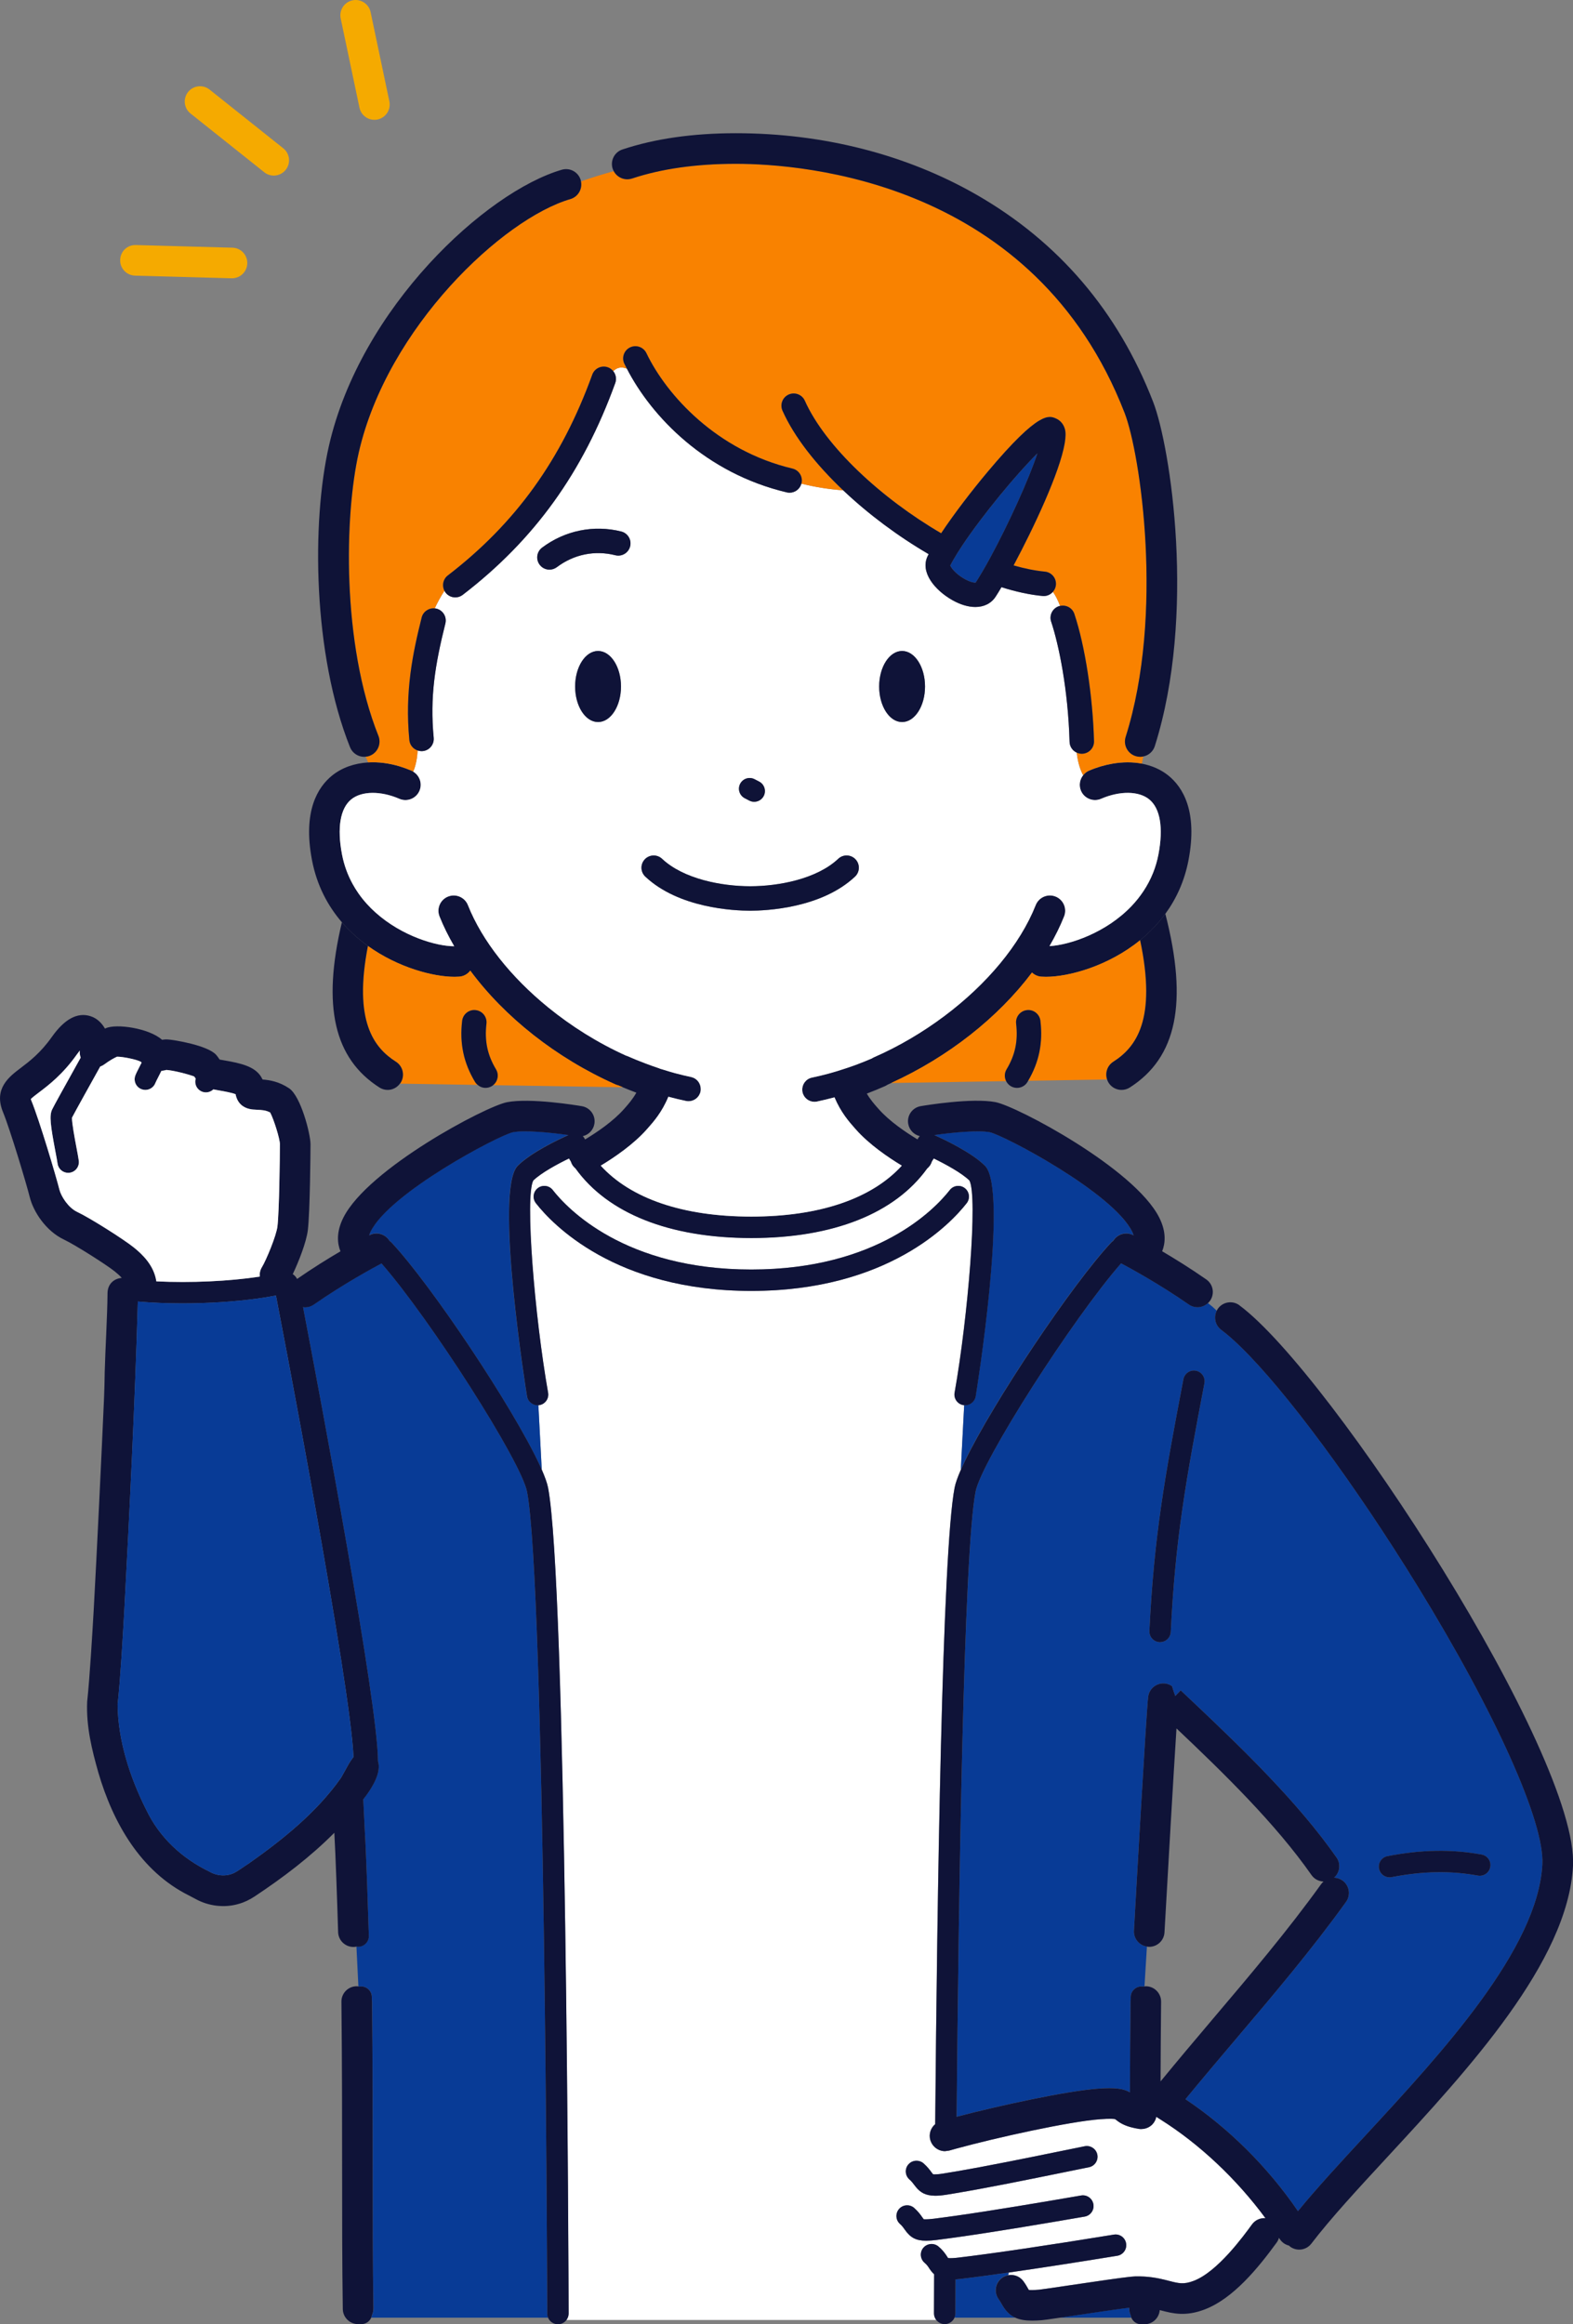
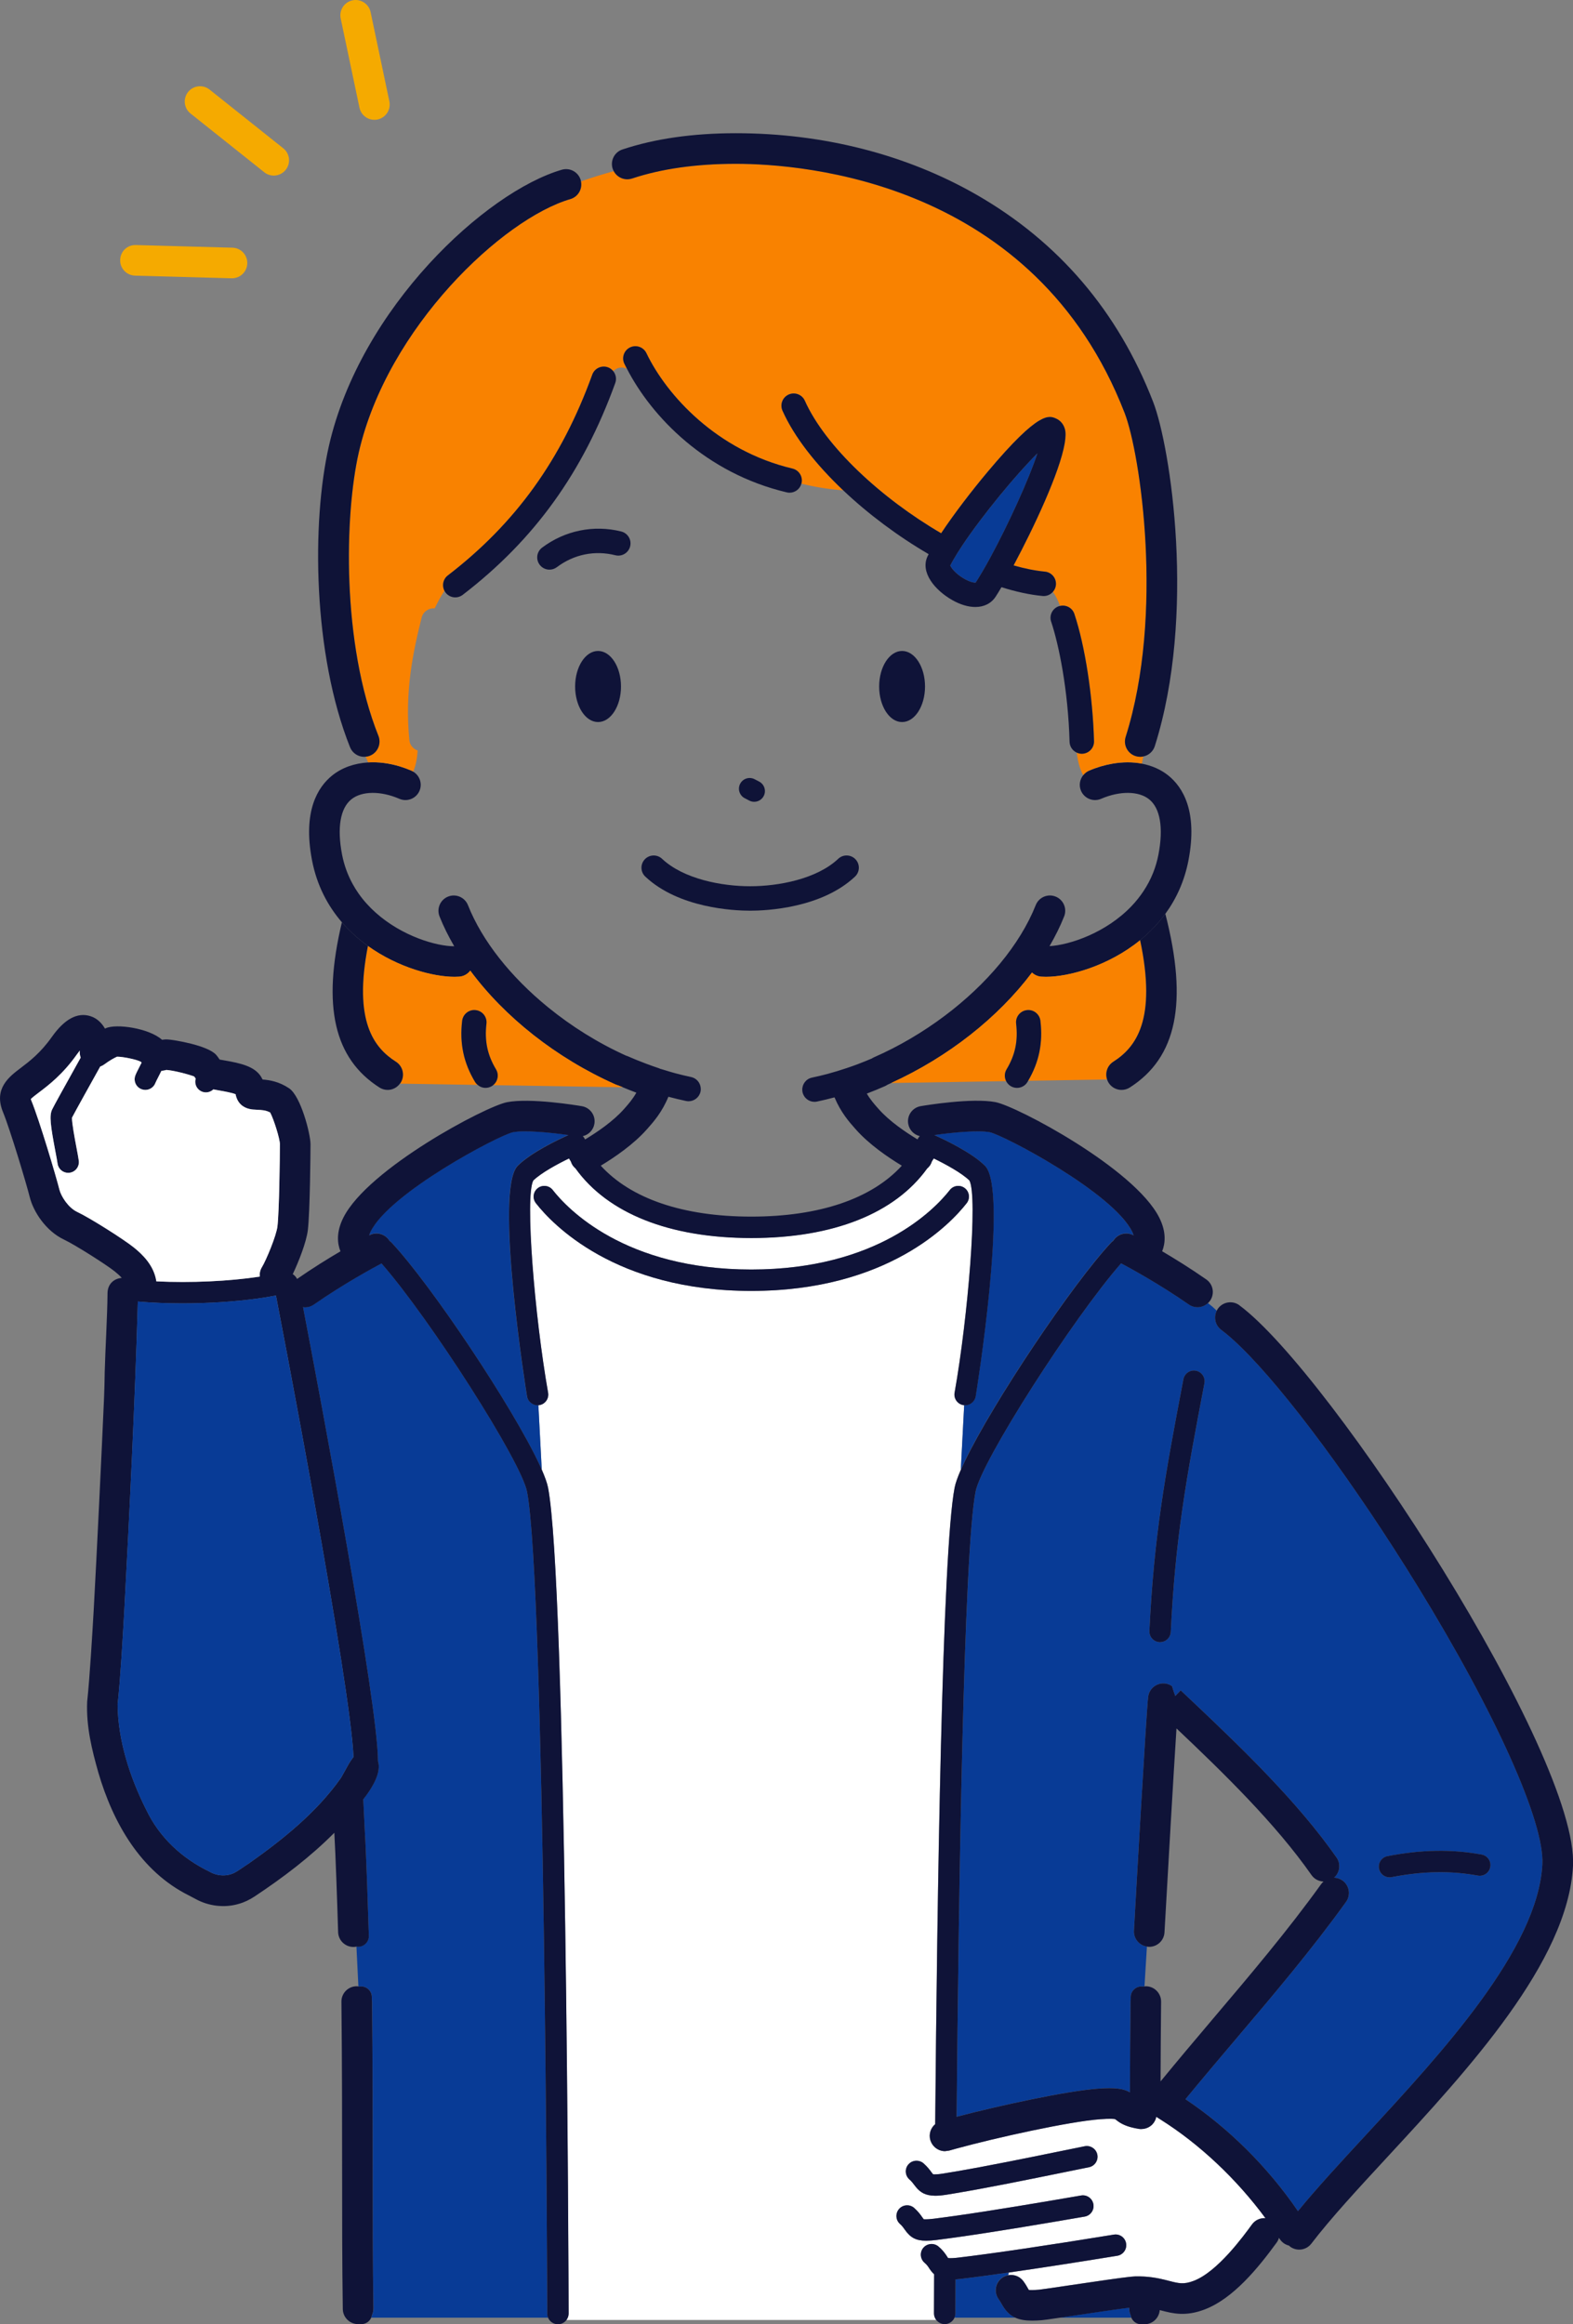
<svg xmlns="http://www.w3.org/2000/svg" id="_レイヤー_2" data-name="レイヤー 2" viewBox="0 0 1028.82 1519.47">
  <rect x="0" y="0" width="1028.82" height="1519.47" fill="#808080" stroke="none" />
  <defs>
    <style>
      .cls-1 {
        fill: #0f1338;
      }

      .cls-2 {
        fill: #f5aa00;
      }

      .cls-3 {
        fill: #f98200;
      }

      .cls-4 {
        fill: #083b96;
      }

      .cls-5 {
        fill: #fff;
      }

      .cls-6 {
        fill: #0f1337;
      }
    </style>
  </defs>
  <g id="_イラスト" data-name="イラスト">
    <g>
      <g>
        <path class="cls-5" d="M610.97,1486.85c-1.13-1.03-2.17-2.29-3.19-3.85-.82-1.26-1.52-2.35-3.02-3.61-2.96-2.49-3.33-6.91-.84-9.86,1.11-1.32,2.61-2.09,4.19-2.36.98-.17,1.98-.13,2.95.12.97.26,1.91.7,2.72,1.4,2.43,2.05,3.92,3.99,4.97,5.53.03.05.06.09.09.13.25.37.49.73.69,1.04.2.3.36.6.55.86.55.09,1.92.19,4.94-.09.55-.05,1.15-.11,1.82-.19,23.15-2.77,57.36-7.82,101.66-15.03,3.86-.64,7.41,1.97,8.04,5.79.62,3.82-1.97,7.41-5.79,8.04-27.61,4.49-51.33,8.15-70.93,10.95-.18.55-.32,1.13-.43,1.71,3.65-.67,7.54.68,9.88,3.87,1.47,2,2.47,3.78,3.2,5.08.13.23.25.45.36.66.98.09,2.97.17,6.73-.14,1.48-.13,11.24-1.58,19.85-2.86,18.32-2.72,32.5-4.79,39.34-5.54.18-.02.34-.03.51-.05,1.32-.14,2.37-.23,3.04-.25,2.18-.06,4.2,0,6.11.11,1.72.1,3.34.26,4.86.47,1.97.26,3.79.59,5.48.95,2.07.44,3.97.92,5.71,1.37,6.47,1.68,9.71,2.52,16.33-.02,15.55-5.97,32.49-29.23,38.05-36.88,2.1-2.89,5.46-4.29,8.78-4.07-18.84-25.57-43.13-48.47-68.62-64.49-.75-.47-1.49-.96-2.24-1.42-.19-.12-.34-.27-.52-.39-.39,1.95-1.31,3.67-2.61,5.01-1.5,1.54-3.48,2.55-5.64,2.89-1.01.16-2.04.21-3.1.04-2.02-.32-3.75-.7-5.28-1.12-.21-.06-.42-.12-.63-.17-4.64-1.36-7.17-3.1-9.33-4.82-.12-.09-.23-.19-.35-.28-.68-.15-2.99-.44-9.71.05-20.08,1.48-67.72,11.98-94.09,19.19-1.65.45-3.24.89-4.71,1.32-.31.09-.63.07-.94.13-.37.07-.74.13-1.1.16-.24.02-.48.1-.72.1-2.44,0-4.75-.92-6.54-2.49-1.31-1.14-2.34-2.62-2.92-4.38-.04-.13-.11-.25-.14-.38-1.12-3.91.26-7.94,3.19-10.4,1.26-146.08,4.51-373.92,12.71-416.16.57-2.91,2-6.91,4.08-11.68l2.21-42.22c-.21-.02-.43-.02-.64-.06-3.81-.68-6.34-4.31-5.67-8.11,8.8-49.58,15.27-128.28,9.7-138.73-5.15-5-15.68-10.71-23.35-14.43-.39.68-.82,1.33-1.24,1.99-.21.67-.48,1.33-.84,1.97-.58,1.03-1.35,1.86-2.2,2.59-21.12,29.4-61.47,45.5-115,45.5s-93.88-16.1-115.01-45.51c-.84-.73-1.61-1.56-2.19-2.58-.36-.64-.63-1.29-.84-1.96-.42-.67-.85-1.32-1.24-2-7.67,3.73-18.22,9.45-23.36,14.43-5.56,10.46.91,89.15,9.7,138.73.68,3.81-1.86,7.44-5.67,8.11-.21.04-.43.04-.64.06l2.21,42.22c2.08,4.77,3.52,8.76,4.08,11.67,11.99,61.77,13.41,520.44,13.46,539.94,0,1.61-.56,3.08-1.47,4.27h241.91c-.91-1.19-1.47-2.65-1.47-4.27,0-2.4.03-11.47.1-25.6ZM609.17,1420.05c.4.53.94,1.27,1.16,1.45-.06-.03.27.03,1.03.04.02,0,.03,0,.05,0,.95,0,2.63-.09,5.43-.53.62-.1,1.29-.22,1.92-.32.29-.05.59-.1.89-.15,1.9-.31,3.77-.61,5.76-.95,20.57-3.52,45.37-8.58,67.58-13.1l16.48-3.35c3.75-.76,7.48,1.69,8.25,5.48.76,3.79-1.69,7.48-5.48,8.25l-16.45,3.34c-23.22,4.73-49.2,10.02-70.48,13.59-1.98.33-3.97.67-5.86.97-.13.02-.28.05-.41.07-.09.01-.17.02-.26.03-2.69.42-5.01.63-7.02.63-.17,0-.31-.02-.48-.02-5.89-.1-9.14-2.03-12.09-5.51-.41-.49-.82-1.01-1.23-1.56-.89-1.2-1.73-2.32-3.12-3.54-2.91-2.54-3.21-6.96-.67-9.88,1.68-1.93,4.2-2.69,6.55-2.26,1.19.22,2.35.73,3.33,1.58,2.52,2.2,4.04,4.24,5.15,5.73ZM350.5,786.61c-2.38-3.05-1.84-7.45,1.21-9.82s7.45-1.84,9.82,1.21c9.53,12.19,47.04,51.98,129.85,51.98s120.32-39.79,129.85-51.98c2.38-3.05,6.79-3.59,9.82-1.21,3.05,2.38,3.59,6.78,1.21,9.82-10.51,13.46-51.75,57.36-140.88,57.36s-130.37-43.9-140.88-57.36ZM591.74,1457.62c-.84-1.21-1.64-2.36-3.07-3.62-2.9-2.56-3.17-6.98-.61-9.88,1.29-1.46,3.05-2.25,4.85-2.35,1.78-.1,3.59.46,5.03,1.74,2.7,2.38,4.2,4.54,5.3,6.12.33.47.78,1.12.96,1.3-.05-.07.27,0,1.25,0s2.68-.07,5.34-.4c.12-.01.25-.03.37-.05,2.44-.31,5.01-.65,7.59-1,.15-.02.3-.04.46-.06,1.96-.27,3.96-.55,5.98-.83,24.96-3.54,54.91-8.61,81.86-13.24,3.82-.68,7.43,1.9,8.09,5.71.66,3.81-1.9,7.43-5.71,8.09-27.77,4.78-58.77,10.02-84.32,13.6-2.09.29-4.09.56-6.1.83-.08.01-.16.02-.25.03-2.09.28-4.23.57-6.22.82-.52.06-.96.1-1.46.15-.82.09-1.64.18-2.39.23-1.02.07-2,.12-2.9.12-6.8,0-10.42-2.09-14.05-7.3Z" />
        <path class="cls-4" d="M344.69,975.18c-3.88-20.01-63.75-113.4-95.19-149.26-5.12,2.71-24.79,13.35-44.27,26.92-1.74,1.21-3.73,1.8-5.71,1.8-.45,0-.89-.1-1.33-.16,11.34,59.32,48.96,258.88,49.01,296.82,2.41,7.49-3.97,17.31-7.51,22.2-.68.95-1.43,1.83-2.12,2.77.33,6.37.65,12.85.95,19.43,1.04,17.22,2.21,54.45,2.53,64.71.06,1.69.12,3.32.18,5.03.13,3.86-2.89,7.1-6.76,7.23-.08,0-.16,0-.24,0-.38,0-.74-.05-1.11-.11l1.28,26.08c.33.03.66.04.99.11.28-.03.56-.08.85-.08h.07c3.86.04,6.97,3.2,6.93,7.07,0,.56,0,1.11,0,1.67.04.35.12.69.12,1.05.45,43.16.45,78.34.45,109.38s0,60.21.45,91.47c.02,1.57-.35,3.04-.98,4.37-.09.54-.23,1.06-.44,1.55h115.65c-.36-.84-.56-1.77-.57-2.74-.01-4.76-1.47-476.84-13.21-537.31Z" />
        <path class="cls-4" d="M351.55,918.67c-1.53,0-2.94-.55-4.12-1.41-1.39-1.03-2.44-2.52-2.77-4.36-.24-1.33-21.77-135.12-6.06-150.84,8.78-8.78,27.07-17.36,33.11-20.05-11.86-1.71-28.68-3.3-36.29-1.85-9.41,2.04-80.59,39.54-93.09,65-.31.64-.69,1.52-.96,2.42.1-.05.24-.12.27-.14,4.71-2.41,10.38-.72,13.08,3.73.45.3.88.63,1.27,1.05,25.95,27.71,79.27,107.5,96.89,145.4.51,1.11,1,2.18,1.45,3.22l-2.21-42.22c-.2.02-.4.05-.59.05Z" />
        <path class="cls-4" d="M655.05,1506.17c-.59-1.04-1.14-2.02-1.89-3.04-3.27-4.45-2.32-10.71,2.14-13.98,1.26-.92,2.66-1.47,4.1-1.74.11-.58.25-1.15.43-1.71-11.99,1.71-22.45,3.1-31.31,4.16-1.27.15-2.44.27-3.55.35-.06,13.66-.09,21.68-.09,22.28,0,.97-.21,1.9-.57,2.74h39.87c-3.81-1.67-6.58-4.54-9.12-9.05Z" />
        <path class="cls-4" d="M738.53,1509.31c0-.23,0-.45,0-.67-8.19,1.02-25.13,3.54-36.18,5.17-3.82.57-6.96,1.03-9.6,1.42h47.19c-.21-.49-.35-1.02-.44-1.56-.62-1.33-.99-2.8-.97-4.36Z" />
        <path class="cls-4" d="M777.52,852.83c-19.47-13.57-39.14-24.21-44.26-26.92-31.44,35.86-91.31,129.26-95.19,149.26-7.81,40.26-11.07,262.91-12.38,408.68,27.7-7.27,71.91-16.88,92.44-18.38,11.44-.83,16.7.01,20.9,2.41.06-18.12.17-37.77.39-59.43,0-.37.08-.72.12-1.09,0-.55,0-1.09,0-1.63-.04-3.87,3.07-7.03,6.93-7.07h.07c.28,0,.54.05.8.08.39-.08.8-.1,1.21-.13l1.59-26.01c-5.03-.77-8.77-5.21-8.48-10.4.82-14.66,8.09-143.53,9.3-152.94.7-5.48,5.73-9.33,11.2-8.64,1.66.21,3.14.86,4.42,1.75.74,2.55,1.44,4.67,2.11,6.38l1.54-1.64,1.95-2.08-1.95,2.09-1.54,1.65s0,.01,0,.02l1.55-1.62,1.99-2.08c2.84,2.68,5.73,5.4,8.62,8.13,32.77,30.94,68.3,65.4,93.32,101.17,2.94,4.2,2.16,9.84-1.58,13.17,1.91.06,3.83.67,5.5,1.87,4.48,3.23,5.51,9.48,2.29,13.96-22.33,31.05-47.65,60.91-72.14,89.78-10.88,12.83-22.06,26.03-32.89,39.22,28.15,18.79,53.82,44.3,73.58,73.16,12.28-15,27.71-31.71,43.94-49.26,50.32-54.41,112.94-122.12,115.91-177.44,1.47-27.46-30.5-98.76-81.47-181.63-41.5-67.49-86.47-128.02-115.73-156.58-4.65-4.54-8.91-8.29-12.69-11.11-.05-.04-.1-.08-.15-.12-3.97-2.95-5.1-8.26-2.94-12.53-1.8-1.76-3.72-3.43-5.76-4.99-1.88,1.76-4.32,2.72-6.81,2.72-1.98,0-3.97-.58-5.71-1.8ZM907.48,1213.5c22.26-4.31,41.83-4.64,61.6-1.05,3.8.69,6.33,4.33,5.64,8.14s-4.33,6.34-8.14,5.64c-18-3.27-35.93-2.94-56.44,1.02-.45.09-.89.13-1.34.13-3.29,0-6.22-2.32-6.86-5.67-.73-3.8,1.75-7.47,5.54-8.2ZM787.76,904.32c-12.07,63.05-19.05,101.69-22.02,162.61-.16,3.31-2.6,5.96-5.73,6.54-.41.07-.83.12-1.26.12-.11,0-.23,0-.34,0-3.86-.19-6.84-3.47-6.65-7.33,3.01-61.86,10.06-100.89,22.25-164.57.73-3.8,4.38-6.3,8.19-5.56,1.39.27,2.59.93,3.54,1.84,1.64,1.59,2.48,3.94,2.02,6.35Z" />
        <path class="cls-4" d="M630.95,955.31c18.65-38.76,70.39-115.93,95.81-143.09.39-.41.82-.75,1.27-1.04,2.7-4.45,8.38-6.14,13.08-3.73.04.02.17.09.27.14-.27-.9-.64-1.78-.96-2.42-12.51-25.46-83.69-62.97-93.12-65.01-7.58-1.44-24.39.15-36.25,1.86,6.03,2.69,24.32,11.27,33.1,20.05,15.73,15.72-5.82,149.51-6.06,150.84-.17.96-.57,1.81-1.07,2.58-1.27,1.94-3.42,3.19-5.81,3.19-.19,0-.39-.04-.59-.05l-2.21,42.22c.76-1.75,1.6-3.57,2.54-5.53Z" />
        <path class="cls-1" d="M624.96,1490.21c1.11-.08,2.29-.2,3.55-.35,8.86-1.06,19.32-2.45,31.31-4.16,19.61-2.8,43.32-6.46,70.93-10.95,3.81-.62,6.41-4.22,5.79-8.04-.62-3.81-4.18-6.43-8.04-5.79-44.3,7.2-78.51,12.26-101.66,15.03-.67.08-1.26.14-1.82.19-3.02.28-4.39.18-4.94.09-.19-.26-.36-.55-.55-.86-.2-.31-.45-.68-.69-1.04-.03-.05-.06-.08-.09-.13-1.05-1.54-2.54-3.49-4.97-5.53-.82-.69-1.75-1.14-2.72-1.4-.97-.25-1.97-.29-2.95-.12-1.58.27-3.08,1.04-4.19,2.36-2.49,2.96-2.12,7.37.84,9.86,1.5,1.26,2.2,2.35,3.02,3.61,1.01,1.57,2.05,2.82,3.19,3.85-.07,14.13-.09,23.2-.1,25.6,0,1.61.56,3.08,1.47,4.27,1.28,1.66,3.26,2.75,5.51,2.75h.02c2.88,0,5.36-1.75,6.43-4.24.36-.84.56-1.77.57-2.74,0-.6.03-8.62.09-22.28Z" />
        <path class="cls-1" d="M244.23,1509.31c-.45-31.27-.45-60.51-.45-91.47s0-66.22-.45-109.38c0-.36-.08-.7-.12-1.05,0-.56,0-1.11,0-1.67.04-3.87-3.07-7.03-6.93-7.07h-.07c-.29,0-.57.05-.85.08-.32-.07-.66-.08-.99-.11-.38-.04-.76-.1-1.16-.09-5.52.06-9.95,4.58-9.9,10.1.45,43.06.45,78.19.45,109.18s0,60.35.45,91.75c.08,5.48,4.54,9.86,10,9.86h.14c.3,0,.57-.07.86-.1.36.06.72.12,1.09.12h.05c2.88,0,5.36-1.75,6.44-4.24.21-.49.34-1.01.44-1.55.63-1.33,1-2.8.98-4.37Z" />
        <path class="cls-1" d="M632.26,786.61c2.38-3.05,1.84-7.45-1.21-9.82-3.04-2.38-7.45-1.85-9.82,1.21-9.53,12.19-47.05,51.98-129.85,51.98s-120.32-39.79-129.85-51.98c-2.38-3.05-6.78-3.59-9.82-1.21s-3.59,6.78-1.21,9.82c10.51,13.46,51.73,57.36,140.88,57.36s130.37-43.9,140.88-57.36Z" />
        <path class="cls-1" d="M604.03,1414.32c-.98-.86-2.13-1.36-3.33-1.58-2.35-.43-4.86.32-6.55,2.26-2.54,2.91-2.24,7.33.67,9.88,1.39,1.21,2.23,2.34,3.12,3.54.41.55.82,1.07,1.23,1.56,2.94,3.49,6.19,5.41,12.09,5.51.17,0,.31.02.48.02,2,0,4.33-.21,7.02-.63.09-.01.17-.02.26-.03.13-.02.28-.05.41-.07,1.9-.3,3.88-.63,5.86-.97,21.28-3.57,47.26-8.86,70.48-13.59l16.45-3.34c3.79-.77,6.24-4.46,5.48-8.25-.77-3.79-4.5-6.24-8.25-5.48l-16.48,3.35c-22.21,4.53-47.01,9.58-67.58,13.1-1.98.34-3.86.64-5.76.95-.29.05-.6.1-.89.15-.63.1-1.3.22-1.92.32-2.79.44-4.47.53-5.43.53-.02,0-.03,0-.05,0-.75,0-1.08-.06-1.03-.04-.21-.18-.76-.91-1.16-1.45-1.11-1.49-2.62-3.53-5.15-5.73Z" />
        <path class="cls-1" d="M608.69,1464.81c.75-.05,1.57-.14,2.39-.23.49-.05.94-.08,1.46-.15,1.99-.25,4.13-.54,6.22-.82.08-.01.16-.02.25-.03,2.01-.27,4.01-.54,6.1-.83,25.55-3.58,56.55-8.82,84.32-13.6,3.81-.66,6.37-4.27,5.71-8.09-.66-3.81-4.27-6.39-8.09-5.71-26.95,4.63-56.9,9.7-81.86,13.24-2.03.29-4.03.57-5.98.83-.16.02-.3.04-.46.06-2.58.35-5.16.7-7.59,1-.12.01-.25.03-.37.05-2.67.34-4.34.4-5.34.4s-1.31-.08-1.25,0c-.19-.19-.64-.83-.96-1.3-1.1-1.58-2.61-3.75-5.3-6.12-1.44-1.27-3.25-1.84-5.03-1.74-1.8.1-3.56.89-4.85,2.35-2.56,2.9-2.29,7.32.61,9.88,1.43,1.27,2.23,2.41,3.07,3.62,3.63,5.22,7.25,7.3,14.05,7.3.9,0,1.88-.05,2.9-.12Z" />
        <path class="cls-1" d="M810.67,853.37c-4.43-3.29-10.7-2.37-13.99,2.06-.35.47-.62.96-.88,1.46-2.16,4.26-1.03,9.58,2.94,12.53.05.04.1.08.15.12,3.78,2.82,8.04,6.57,12.69,11.11,29.26,28.56,74.23,89.09,115.73,156.58,50.96,82.87,82.94,154.17,81.47,181.63-2.97,55.31-65.59,123.03-115.91,177.44-16.23,17.55-31.66,34.26-43.94,49.26-19.76-28.86-45.43-54.37-73.58-73.16,10.83-13.19,22.01-26.39,32.89-39.22,24.49-28.87,49.81-58.73,72.14-89.78,3.22-4.48,2.2-10.73-2.29-13.96-1.67-1.2-3.59-1.81-5.5-1.87,3.74-3.33,4.52-8.97,1.58-13.17-25.02-35.77-60.55-70.22-93.32-101.17-2.9-2.74-5.78-5.45-8.62-8.13l-1.99,2.08-1.55,1.62s0-.01,0-.02l1.54-1.65,1.95-2.09-1.95,2.08-1.54,1.64c-.67-1.71-1.37-3.83-2.11-6.38-1.28-.9-2.76-1.54-4.42-1.75-5.46-.69-10.49,3.16-11.2,8.64-1.21,9.41-8.48,138.27-9.3,152.94-.29,5.19,3.45,9.63,8.48,10.4.31.05.62.13.94.15.19.01.38.02.57.02,5.27,0,9.68-4.12,9.98-9.44,2.42-43.09,5.91-103.32,7.85-133.35,31.4,29.7,65,62.54,88.31,95.87,1.87,2.68,4.82,4.12,7.85,4.23-.54.48-1.05,1.02-1.5,1.64-21.86,30.4-46.91,59.94-71.15,88.51-11.22,13.24-22.73,26.88-33.93,40.54.06-16.1.17-33.31.36-52.12.05-5.52-4.38-10.04-9.9-10.1-.33-.01-.65.05-.97.07-.41.03-.82.05-1.21.13-.27-.03-.53-.08-.8-.08h-.07c-3.86.04-6.97,3.2-6.93,7.07,0,.55,0,1.09,0,1.63-.04.36-.12.71-.12,1.09-.22,21.66-.33,41.3-.39,59.43-4.2-2.4-9.46-3.24-20.9-2.41-20.53,1.51-64.74,11.11-92.44,18.38,1.31-145.78,4.56-368.42,12.38-408.68,3.88-20.01,63.76-113.4,95.19-149.26,5.12,2.71,24.79,13.35,44.26,26.92,1.74,1.21,3.73,1.8,5.71,1.8,2.49,0,4.93-.96,6.81-2.72.51-.47.99-.97,1.41-1.56,3.16-4.53,2.05-10.77-2.48-13.92-10.3-7.18-20.52-13.51-28.86-18.41,1.98-4.92,2.96-12.43-1.96-22.14-16.22-32.01-93.04-72.69-107.07-75.37-15.33-2.91-45.49,2.06-48.88,2.63-5.45.93-9.11,6.09-8.18,11.54.7,4.09,3.8,7.15,7.58,8.05-.61.61-1.12,1.33-1.48,2.16-7.76-4.68-18.36-11.84-25.41-19.83l-.62-.7c-2.18-2.46-4.78-5.41-7.15-9.42,4.02-1.54,8.03-3.17,11.99-4.93.52-.23,1-.53,1.46-.83.83-.37,1.63-.76,2.46-1.14,37.53-17.07,70.18-42.99,92.13-72.23,1.61,1.5,3.69,2.52,6.06,2.69.96.07,1.97.11,3.04.11,14.97,0,40.72-6.94,61.65-23.96,3.16-2.57,6.21-5.38,9.09-8.42,2.61-2.75,5.08-5.68,7.38-8.82,7.07-9.68,12.5-21.27,15.14-35.05,6.14-32.1-3.8-47.85-13.23-55.41-4.85-3.89-10.74-6.45-17.23-7.7-6.04-1.16-12.6-1.13-19.35.04-5.04.88-10.17,2.37-15.27,4.57-1.56.67-2.82,1.72-3.81,2.96-2.23,2.79-2.92,6.67-1.4,10.18,2.19,5.07,8.09,7.41,13.14,5.21,12.24-5.28,24.57-5.15,31.4.32,7.27,5.84,9.44,18.64,6.11,36.06-.81,4.24-2,8.23-3.48,11.97-1.73,4.36-3.89,8.37-6.35,12.07-2.34,3.53-4.95,6.78-7.78,9.74-16.7,17.51-40.41,25.38-53.64,26.17,3.71-6.4,6.96-12.89,9.56-19.44,2.04-5.13-.48-10.95-5.61-12.98-5.14-2.04-10.95.48-12.98,5.61-10.26,25.86-31.96,51.68-59.58,72.4-14.15,10.61-29.83,19.91-46.38,27.15-.46.2-.86.46-1.27.72-1.41.62-2.84,1.18-4.27,1.77-1.75.7-3.5,1.42-5.26,2.07-2.32.86-4.64,1.67-6.97,2.45-4.1,1.37-8.2,2.64-12.3,3.74-3.44.92-6.89,1.74-10.32,2.46-3.87.81-6.47,4.3-6.33,8.12.02.45.05.9.15,1.35.79,3.77,4.12,6.36,7.82,6.36.55,0,1.1-.05,1.65-.17,3.82-.8,7.64-1.73,11.46-2.75,4.14,9.86,9.6,16.05,13.31,20.24l.6.67c8.72,9.88,21.17,18.35,30.12,23.75-19.64,21.56-53.83,33.3-98.45,33.3s-78.81-11.73-98.45-33.3c8.96-5.4,21.41-13.87,30.13-23.75l.59-.66c3.76-4.25,9.34-10.54,13.5-20.65,3.85,1.03,7.71,1.96,11.55,2.77.56.12,1.11.17,1.66.17,3.7,0,7.03-2.59,7.82-6.35.19-.91.19-1.82.07-2.7-.43-3.27-2.84-6.06-6.25-6.78-3.5-.74-7.01-1.58-10.52-2.52-2.41-.64-4.81-1.4-7.22-2.14-.85-.26-1.71-.49-2.56-.76-.22-.09-.42-.21-.65-.29-2.95-.97-5.91-2.05-8.86-3.16-3.99-1.5-7.96-3.1-11.89-4.84-.3-.13-.61-.2-.91-.3-18.43-8.34-35.76-19.21-50.99-31.62-24.17-19.69-43.03-43.23-52.35-66.74-2.04-5.13-7.84-7.64-12.98-5.61-5.13,2.04-7.64,7.85-5.61,12.98,2.6,6.57,5.87,13.08,9.61,19.51-11.66,0-34.03-6.53-51.26-21.88-4.17-3.71-8.04-7.93-11.38-12.71-1.37-1.96-2.65-4.03-3.83-6.18-3.14-5.73-5.54-12.13-6.91-19.25-3.33-17.42-1.16-30.23,6.11-36.06,6.83-5.48,19.16-5.61,31.4-.32,5.07,2.19,10.96-.14,13.14-5.21,2.02-4.67.16-10-4.1-12.53-.36-.22-.71-.45-1.11-.62-2.45-1.06-4.91-1.96-7.37-2.71-7.2-2.2-14.34-3.1-21.03-2.7-8.95.54-17.09,3.39-23.45,8.49-9.43,7.57-19.38,23.32-13.23,55.42,3.16,16.53,10.36,29.91,19.57,40.61,1.32,1.53,2.67,3.01,4.07,4.44,4.06,4.13,8.42,7.8,12.94,11.05,19.91,14.27,42.89,20.17,56.69,20.17,1.07,0,2.09-.04,3.04-.11,2.98-.22,5.53-1.75,7.21-3.95,22.33,30.24,56.16,57.15,95.02,74.43.55.25,1.12.41,1.69.55,1.04.45,2.08.86,3.12,1.3,2.92,1.22,5.85,2.39,8.8,3.49-2.47,4.33-5.23,7.47-7.51,10.05l-.62.7c-7.05,7.99-17.65,15.16-25.42,19.84-.36-.83-.87-1.55-1.48-2.16,3.8-.89,6.89-3.96,7.58-8.05.92-5.45-2.74-10.61-8.18-11.54-3.39-.57-33.57-5.55-48.88-2.63-14.04,2.68-90.85,43.36-107.07,75.37-4.92,9.7-3.94,17.21-1.96,22.14-8.2,4.82-18.22,11.02-28.36,18.06-.66-1.3-1.64-2.38-2.84-3.14,3.84-8.07,8.93-20.92,9.87-28.82,1.41-11.98,1.74-50.7,1.74-56.13,0-6.65-6.31-31.39-14.01-36.56-6.56-4.41-12.82-5.4-17.31-5.73-.3-.59-.64-1.2-1.04-1.85-4.18-6.75-13.34-8.82-23.98-10.66-1.25-.21-2.35-.39-3.12-.55-.1-.15-.19-.29-.29-.44-.59-.88-1.19-1.73-1.85-2.5-5.45-6.41-28.1-9.99-31.68-10.18-1.46-.09-2.74.03-3.83.2-8.33-7.52-29.95-10.76-36.86-7.51-.15.07-.3.14-.45.21-2.13-3.71-5.25-6.78-9.52-8.14-8.47-2.69-16.94,1.86-25.21,13.55-7.46,10.54-14.68,15.99-20.47,20.38-7.52,5.69-17.81,13.47-11.48,28.86,4.62,11.22,15.29,46.74,17.48,55.54,2.35,9.39,10.41,22.11,22.55,27.82,7.08,3.33,27.71,16.44,33.02,20.72,1.47,1.19,3.19,2.66,4.61,4.26-4.73.33-9.25,3.67-9.32,9.93-.13,15.31-1.43,36.15-1.84,51.7-.04,4.25-.24,12.93-.45,17.15-1.49,34.4-4.83,103.81-6.74,138.18-.95,16.29-2.58,44.26-4.29,60.16-.68,16.1,3.08,31.36,7.32,46.26,9.61,32.85,27.67,64.73,59.42,80.44,0,0,4.11,2.18,4.11,2.18,8.55,4.74,18.9,5.98,28.2,3.26,3.71-1.02,7.27-2.75,10.48-4.88,18.54-12.3,36.44-25.83,52.13-41.63.82,14.4,1.87,44.43,2.48,64.94.16,5.42,4.61,9.7,9.99,9.7.1,0,.2,0,.3,0,.57-.02,1.12-.11,1.67-.22.01,0,.02,0,.04,0,.36.06.73.11,1.11.11.08,0,.16,0,.24,0,3.86-.13,6.89-3.37,6.76-7.23-.06-1.71-.12-3.33-.18-5.03-.31-10.26-1.49-47.5-2.53-64.71-.3-6.58-.62-13.06-.95-19.43.7-.93,1.44-1.82,2.12-2.77,3.54-4.89,9.92-14.72,7.51-22.2-.05-37.94-37.66-237.5-49.01-296.82.44.06.88.16,1.33.16,1.97,0,3.97-.58,5.71-1.8,19.48-13.57,39.15-24.21,44.27-26.92,31.44,35.86,91.31,129.26,95.19,149.26,11.74,60.48,13.2,532.55,13.21,537.31,0,.97.21,1.9.57,2.74,1.07,2.5,3.55,4.24,6.43,4.24h.02c2.25,0,4.24-1.1,5.51-2.75.91-1.19,1.47-2.65,1.47-4.27-.05-19.5-1.48-478.17-13.46-539.94-.57-2.91-2-6.91-4.08-11.67-.45-1.03-.94-2.11-1.45-3.22-17.61-37.91-70.94-117.69-96.89-145.4-.39-.41-.82-.75-1.27-1.05-2.7-4.45-8.38-6.14-13.08-3.73-.04.02-.17.09-.27.14.27-.9.64-1.78.96-2.42,12.5-25.46,83.69-62.96,93.09-65,7.61-1.45,24.42.14,36.29,1.85-6.03,2.69-24.32,11.27-33.11,20.05-15.71,15.71,5.82,149.51,6.06,150.84.33,1.84,1.37,3.34,2.77,4.36,1.18.87,2.59,1.41,4.12,1.41.2,0,.39-.04.59-.05.21-.02.42-.02.64-.06,3.8-.67,6.34-4.3,5.67-8.11-8.79-49.58-15.26-128.27-9.7-138.73,5.14-4.99,15.68-10.7,23.36-14.43.4.68.83,1.33,1.24,2,.21.67.48,1.33.84,1.96.58,1.03,1.35,1.85,2.19,2.58,21.12,29.4,61.48,45.51,115.01,45.51s93.88-16.1,115-45.5c.84-.73,1.62-1.56,2.2-2.59.36-.64.63-1.3.84-1.97.41-.66.84-1.31,1.24-1.99,7.67,3.73,18.21,9.44,23.35,14.43,5.57,10.46-.9,89.15-9.7,138.73-.68,3.8,1.86,7.44,5.67,8.11.22.04.43.04.64.06.2.02.39.05.59.05,2.39,0,4.54-1.25,5.81-3.19.5-.77.9-1.62,1.07-2.58.24-1.33,21.79-135.12,6.06-150.84-8.78-8.78-27.07-17.36-33.1-20.05,11.86-1.71,28.67-3.29,36.25-1.86,9.43,2.04,80.62,39.55,93.12,65.01.31.64.69,1.52.96,2.42-.1-.05-.24-.12-.27-.14-4.7-2.41-10.38-.72-13.08,3.73-.45.3-.88.63-1.27,1.04-25.42,27.16-77.16,104.33-95.81,143.09-.94,1.95-1.77,3.78-2.54,5.53-2.09,4.77-3.52,8.76-4.08,11.68-8.2,42.24-11.45,270.08-12.71,416.16-2.93,2.46-4.31,6.49-3.19,10.4.04.13.1.25.14.38.58,1.75,1.61,3.24,2.92,4.38,1.8,1.56,4.11,2.49,6.54,2.49.24,0,.48-.08.72-.1.37-.03.73-.09,1.1-.16.31-.06.63-.04.94-.13,1.47-.42,3.06-.86,4.71-1.32,26.36-7.21,74-17.71,94.09-19.19,6.71-.49,9.03-.2,9.71-.05.12.09.23.19.35.28,2.16,1.72,4.69,3.46,9.33,4.82.2.06.42.12.63.17,1.53.42,3.25.8,5.28,1.12,1.06.17,2.09.12,3.1-.04,2.16-.34,4.14-1.35,5.64-2.89,1.3-1.34,2.23-3.05,2.61-5.01.18.13.33.28.52.39.75.46,1.49.95,2.24,1.42,25.49,16.01,49.79,38.92,68.62,64.49-3.32-.23-6.68,1.18-8.78,4.07-5.56,7.64-22.5,30.91-38.05,36.88-6.61,2.54-9.86,1.7-16.33.02-1.74-.45-3.64-.93-5.71-1.37-1.69-.36-3.51-.68-5.48-.95-1.52-.2-3.14-.36-4.86-.47-1.91-.11-3.92-.17-6.11-.11-.67.02-1.71.11-3.04.25-.17.02-.32.03-.51.05-6.84.75-21.02,2.83-39.34,5.54-8.61,1.27-18.37,2.72-19.85,2.86-3.77.31-5.76.24-6.73.14-.12-.21-.23-.43-.36-.66-.73-1.3-1.73-3.09-3.2-5.08-2.35-3.19-6.23-4.55-9.88-3.87-1.44.27-2.84.81-4.1,1.74-4.45,3.27-5.41,9.53-2.14,13.98.75,1.02,1.3,2,1.89,3.04,2.54,4.51,5.31,7.38,9.12,9.05,2.89,1.27,6.35,1.87,10.85,1.87,1.88,0,3.93-.1,6.18-.28,1.27-.1,4.54-.56,11.56-1.59,2.64-.39,5.78-.85,9.6-1.42,11.05-1.64,27.99-4.15,36.18-5.17,0,.23,0,.45,0,.67-.02,1.56.35,3.03.97,4.36.09.54.23,1.07.44,1.56,1.07,2.5,3.55,4.24,6.44,4.24h.05c.38,0,.73-.06,1.09-.12.29.03.57.1.87.1h.14c5.25,0,9.53-4.07,9.93-9.25.33.08.65.16.98.25,7.46,1.93,15.93,4.13,28.51-.71,18.68-7.17,34.96-27.16,47.05-43.77.68-.94,1.14-1.97,1.45-3.02.16.25.33.5.49.75,1.44,2.26,3.64,3.74,6.06,4.33.21.19.39.41.62.58,1.81,1.38,3.94,2.05,6.06,2.05,3.01,0,5.99-1.36,7.96-3.93,12.53-16.41,30.68-36.05,49.91-56.83,52.5-56.77,117.84-127.43,121.2-189.95,3.89-72.5-158.09-321.98-218.08-366.57ZM50.51,792.33c-5.93-2.79-10.58-10.26-11.66-14.58-2.12-8.48-13.04-45.27-18.39-58.3-.16-.39-.27-.69-.33-.91,1-1.07,3.4-2.88,5.38-4.38,6.16-4.66,15.47-11.7,24.72-24.77.71-1.01,1.36-1.85,1.94-2.55,0,.02,0,.04.01.05-.16,1.52.03,3.06.58,4.53-10.74,19.27-17.6,31.64-18.69,33.95-1.87,3.96-1.14,10.04,2.17,27.51.62,3.29,1.16,6.12,1.39,7.8.46,3.52,3.47,6.08,6.93,6.08.3,0,.61-.02.93-.06,3.83-.5,6.53-4.02,6.02-7.86-.24-1.85-.83-4.97-1.51-8.57-1.01-5.34-3.06-16.18-2.94-19.56,2.23-4.31,13.17-23.92,18.47-33.44.84-.31,1.66-.69,2.43-1.24,4.05-2.93,6.16-4.06,8.55-5.2,3.47-.07,12.7,1.72,15.59,3.33.16.21.34.34.5.53-.51,1.02-1.03,2.04-1.49,2.94-1.34,2.61-2.19,4.28-2.66,5.62-1.29,3.62.61,7.57,4.23,8.89.78.28,1.57.41,2.36.41,2.86,0,5.56-1.78,6.6-4.61.21-.59,1.2-2.5,1.93-3.91.65-1.27,1.33-2.6,1.97-3.93,1.15-.12,2.09-.32,2.72-.46.25-.06.51-.13.42-.16,4.56.25,14.47,2.81,18.32,4.3.28.41.61.87.98,1.36-.92,3.05.33,6.45,3.22,8.1,1.09.62,2.29.92,3.46.92,1.79,0,3.54-.7,4.86-1.97,1.12.23,2.35.46,3.78.71,2.57.45,8.18,1.41,10.76,2.45,1.14,5.89,5.04,9.35,11.25,10,.88.09,1.87.14,2.96.19,2.86.13,5.59.25,8.42,1.77,2.36,4.39,6.36,17.18,6.36,20.68,0,8.19-.42,43.77-1.6,53.79-.73,6.17-7.5,22.35-10.14,26.62-1.2,1.93-1.62,4.1-1.42,6.2-20.05,3.06-45.15,4.21-67.65,3.11-1.51-10.39-9.07-17.61-14.69-22.14-6.41-5.17-28.52-19.23-37.05-23.25ZM205.6,981.96c13.13,73.34,24.83,144.31,25.59,166.76-1.49,1.83-2.68,3.74-3.84,5.8-1.33,2.37-2.64,4.93-4.33,7.79-.06.09-.14.18-.2.27-15.72,22.27-37.88,40.08-60.15,55.74-.93.52-7.66,5.24-8.43,5.55-5.28,3.14-12.16,2.79-17.3-.29-17.87-8.65-32.66-22.28-41.23-40.29-10.62-20.93-18.64-45.64-18.77-69.07,1.8-16.34,3.37-43.98,4.33-60.72,3.35-62.54,7.13-139.44,8.89-202.58,9.21.79,19.09,1.2,29.14,1.2,17.04,0,34.44-1.12,49.53-3.22,2-.28,3.94-.58,5.85-.89,1.99-.33,3.93-.67,5.81-1.03,2.34,12.12,4.9,25.53,7.59,39.8,5.57,29.49,11.69,62.57,17.53,95.19Z" />
        <path class="cls-1" d="M908.8,1227.37c.44,0,.89-.04,1.34-.13,20.51-3.96,38.44-4.29,56.44-1.02,3.81.7,7.45-1.83,8.14-5.64s-1.83-7.45-5.64-8.14c-19.77-3.59-39.34-3.26-61.6,1.05-3.8.73-6.28,4.4-5.54,8.2.64,3.35,3.58,5.67,6.86,5.67Z" />
        <path class="cls-1" d="M774.01,901.69c-12.19,63.67-19.24,102.71-22.25,164.57-.19,3.86,2.79,7.14,6.65,7.33.12,0,.23,0,.34,0,.43,0,.85-.05,1.26-.12,3.13-.57,5.57-3.23,5.73-6.54,2.96-60.92,9.94-99.56,22.02-162.61.46-2.41-.38-4.76-2.02-6.35-.95-.91-2.15-1.58-3.54-1.84-3.81-.74-7.46,1.76-8.19,5.56Z" />
        <path class="cls-5" d="M102.26,837.72c22.5,1.1,47.59-.05,67.65-3.11-.2-2.1.22-4.27,1.42-6.2,2.65-4.28,9.41-20.45,10.14-26.62,1.18-10.02,1.6-45.6,1.6-53.79,0-3.5-4-16.29-6.36-20.68-2.84-1.52-5.56-1.64-8.42-1.77-1.09-.05-2.09-.1-2.96-.19-6.22-.65-10.12-4.11-11.25-10-2.58-1.04-8.18-2.01-10.76-2.45-1.43-.25-2.66-.47-3.78-.71-1.32,1.27-3.07,1.97-4.86,1.97-1.18,0-2.37-.3-3.46-.92-2.89-1.65-4.14-5.04-3.22-8.1-.37-.48-.71-.95-.98-1.36-3.86-1.5-13.77-4.05-18.32-4.3.09.03-.16.1-.42.16-.63.14-1.57.35-2.72.46-.65,1.33-1.32,2.66-1.97,3.93-.72,1.4-1.71,3.32-1.93,3.91-1.04,2.84-3.74,4.61-6.6,4.61-.79,0-1.58-.13-2.36-.41-3.62-1.31-5.52-5.26-4.23-8.89.48-1.34,1.32-3.01,2.66-5.62.46-.9.98-1.92,1.49-2.94-.17-.19-.34-.33-.5-.53-2.89-1.61-12.12-3.39-15.59-3.33-2.38,1.14-4.5,2.27-8.55,5.2-.76.55-1.58.93-2.43,1.24-5.3,9.52-16.24,29.13-18.47,33.44-.12,3.38,1.93,14.23,2.94,19.56.68,3.61,1.27,6.72,1.51,8.57.51,3.83-2.19,7.35-6.02,7.86-.31.04-.62.06-.93.06-3.46,0-6.46-2.56-6.93-6.08-.23-1.68-.77-4.52-1.39-7.8-3.31-17.47-4.04-23.54-2.17-27.51,1.09-2.31,7.95-14.68,18.69-33.95-.55-1.47-.74-3.01-.58-4.53,0-.02,0-.04-.01-.05-.58.7-1.23,1.55-1.94,2.55-9.25,13.06-18.56,20.11-24.72,24.77-1.98,1.5-4.38,3.31-5.38,4.38.07.23.17.53.33.91,5.35,13.02,16.27,49.82,18.39,58.3,1.08,4.32,5.73,11.79,11.66,14.58,8.54,4.02,30.64,18.07,37.05,23.25,5.62,4.53,13.18,11.74,14.69,22.14Z" />
        <path class="cls-4" d="M180.47,846.97c-1.88.36-3.82.7-5.81,1.03-1.91.31-3.85.61-5.85.89-15.08,2.1-32.48,3.22-49.53,3.22-10.05,0-19.93-.4-29.14-1.2-1.76,63.15-5.54,140.05-8.89,202.58-.96,16.74-2.53,44.38-4.33,60.72.14,23.43,8.15,48.14,18.77,69.07,8.57,18.01,23.36,31.65,41.23,40.29,5.14,3.08,12.03,3.43,17.3.29.78-.3,7.5-5.02,8.43-5.55,22.27-15.66,44.43-33.48,60.15-55.74.07-.09.14-.18.2-.27,1.7-2.87,3-5.42,4.33-7.79,1.16-2.06,2.35-3.97,3.84-5.8-.75-22.45-12.45-93.42-25.59-166.76-5.84-32.62-11.96-65.7-17.53-95.19-2.69-14.26-5.26-27.68-7.59-39.8Z" />
-         <path class="cls-3" d="M402.59,708.97c-38.87-17.28-72.69-44.2-95.02-74.43-1.68,2.21-4.22,3.74-7.21,3.95-.96.07-1.97.11-3.04.11-13.8,0-36.78-5.91-56.69-20.17-9.55,49.22,3.89,66.5,18.31,75.7,4.66,2.97,6.02,9.16,3.05,13.81-.12.19-.29.33-.43.51l50.82.83c-.64-.55-1.23-1.16-1.68-1.92-7.5-12.46-10.18-25.16-8.44-39.95.52-4.39,4.52-7.56,8.88-7.01,4.39.52,7.53,4.49,7.01,8.88-1.32,11.24.61,20.44,6.26,29.84,2.09,3.47,1.21,7.87-1.87,10.33l84.85,1.38c-1.04-.43-2.09-.85-3.12-1.3-.57-.14-1.14-.3-1.69-.55Z" />
+         <path class="cls-3" d="M402.59,708.97c-38.87-17.28-72.69-44.2-95.02-74.43-1.68,2.21-4.22,3.74-7.21,3.95-.96.07-1.97.11-3.04.11-13.8,0-36.78-5.91-56.69-20.17-9.55,49.22,3.89,66.5,18.31,75.7,4.66,2.97,6.02,9.16,3.05,13.81-.12.19-.29.33-.43.51l50.82.83c-.64-.55-1.23-1.16-1.68-1.92-7.5-12.46-10.18-25.16-8.44-39.95.52-4.39,4.52-7.56,8.88-7.01,4.39.52,7.53,4.49,7.01,8.88-1.32,11.24.61,20.44,6.26,29.84,2.09,3.47,1.21,7.87-1.87,10.33l84.85,1.38Z" />
        <path class="cls-3" d="M728.16,694.13c14.79-9.44,28.54-27.35,17.55-79.49-20.93,17.02-46.69,23.96-61.65,23.96-1.07,0-2.09-.04-3.04-.11-2.37-.17-4.45-1.19-6.06-2.69-21.95,29.23-54.6,55.15-92.13,72.23l75.23-1.22c-1.18-2.37-1.19-5.26.28-7.7,5.65-9.4,7.58-18.6,6.26-29.84-.52-4.39,2.62-8.36,7.01-8.88,4.38-.56,8.36,2.62,8.88,7.01,1.7,14.48-.86,26.95-8.01,39.17l51.61-.84c-1.43-4.25.12-9.08,4.07-11.6Z" />
        <path class="cls-6" d="M258.94,694.13c-14.42-9.2-27.86-26.48-18.31-75.7-4.52-3.24-8.88-6.91-12.94-11.05-1.4-1.42-2.75-2.9-4.07-4.44-13.08,54.96-5.07,89.13,24.57,108.05,1.66,1.06,3.53,1.57,5.37,1.57,3.09,0,6.07-1.48,8.01-4.11.13-.18.3-.32.43-.51,2.97-4.65,1.61-10.84-3.05-13.81Z" />
        <path class="cls-6" d="M324.42,699.11c-5.65-9.4-7.58-18.6-6.26-29.84.52-4.39-2.62-8.36-7.01-8.88-4.36-.55-8.36,2.62-8.88,7.01-1.74,14.79.94,27.48,8.44,39.95.46.76,1.04,1.38,1.68,1.92,1.46,1.25,3.29,1.95,5.18,1.95,1.4,0,2.82-.37,4.11-1.14.31-.19.58-.42.86-.64,3.08-2.46,3.96-6.86,1.87-10.33Z" />
        <path class="cls-6" d="M680.49,667.4c-.52-4.39-4.5-7.57-8.88-7.01-4.39.52-7.53,4.49-7.01,8.88,1.32,11.24-.61,20.44-6.26,29.84-1.47,2.44-1.46,5.33-.28,7.7.66,1.31,1.66,2.47,3.01,3.28,1.29.78,2.71,1.14,4.11,1.14,2.71,0,5.36-1.38,6.86-3.88.16-.26.28-.52.43-.78,7.15-12.22,9.71-24.69,8.01-39.17Z" />
        <path class="cls-6" d="M745.71,614.64c11,52.14-2.76,70.06-17.55,79.49-3.95,2.52-5.5,7.35-4.07,11.6.25.76.57,1.5,1.02,2.21,1.91,2.99,5.14,4.62,8.44,4.62,1.84,0,3.71-.51,5.37-1.57,30.64-19.55,38.26-55.31,23.26-113.6-2.3,3.15-4.77,6.08-7.38,8.82-2.89,3.04-5.93,5.85-9.09,8.42Z" />
-         <path class="cls-5" d="M699.55,485.01c-.95-34.2-7.07-63.7-12.04-78.58-1.4-4.19.87-8.72,5.06-10.12.26-.09.52-.12.78-.18-1.38-3.63-2.94-6.75-4.69-9.21-1.48,1.69-3.62,2.76-6,2.76-.25,0-.5-.01-.76-.04-8.46-.8-17.53-2.8-26.9-5.75-1.5,2.56-2.8,4.68-3.83,6.24-2.94,4.45-7.64,6.71-13.26,6.71-4.59,0-9.78-1.51-15.13-4.55-11.32-6.44-21.17-18.18-16.05-28.74.2-.41.44-.85.65-1.28-20.02-11.67-39.44-26.15-55.88-41.71-9.73-.72-18.84-2.24-27.36-4.37-.95,3.55-4.16,5.93-7.7,5.93-.61,0-1.23-.07-1.85-.21-53-12.53-88.37-49.4-104.6-80.91-3.41-1.3-6.33-.92-8.9,1.66,1.71,2.11,2.32,5.01,1.33,7.75-21.17,58.48-52.88,102.5-99.78,138.51-1.45,1.12-3.16,1.66-4.87,1.66-2.4,0-4.77-1.07-6.35-3.13-.3-.39-.54-.8-.75-1.21-2.4,3.73-4.51,7.59-6.35,11.52.39.04.77.07,1.16.17,4.29,1.07,6.89,5.41,5.82,9.7-6.78,27.12-10.2,48.04-7.64,74.71.42,4.4-2.8,8.3-7.2,8.73-.26.02-.52.04-.77.04-.88,0-1.72-.17-2.52-.44-.29,4.6-1.09,9.65-2.93,13.81,4.27,2.53,6.12,7.85,4.1,12.53-2.18,5.07-8.07,7.4-13.14,5.21-12.24-5.28-24.57-5.15-31.4.32-7.27,5.83-9.44,18.64-6.11,36.06,1.36,7.12,3.77,13.52,6.91,19.25,1.18,2.15,2.45,4.21,3.83,6.18,3.34,4.78,7.21,9,11.38,12.71,17.23,15.36,39.6,21.89,51.26,21.88-3.74-6.43-7-12.94-9.61-19.51-2.04-5.13.48-10.95,5.61-12.98,5.14-2.03,10.95.48,12.98,5.61,9.32,23.5,28.19,47.05,52.35,66.74,15.23,12.41,32.56,23.28,50.99,31.62.3.1.61.17.91.3,3.92,1.74,7.9,3.34,11.89,4.84,2.95,1.11,5.91,2.19,8.86,3.16.23.07.43.2.65.29.85.27,1.71.5,2.56.76,2.4.74,4.81,1.49,7.22,2.14,3.51.94,7.02,1.78,10.52,2.52,3.41.72,5.82,3.51,6.25,6.78.12.88.12,1.78-.07,2.7-.79,3.77-4.12,6.35-7.82,6.35-.55,0-1.1-.05-1.66-.17-3.85-.81-7.7-1.73-11.55-2.77-4.16,10.11-9.73,16.41-13.5,20.65l-.59.66c-8.72,9.88-21.17,18.35-30.13,23.75,19.64,21.56,53.84,33.3,98.45,33.3s78.81-11.73,98.45-33.3c-8.96-5.4-21.41-13.87-30.12-23.75l-.6-.67c-3.71-4.19-9.17-10.38-13.31-20.24-3.82,1.02-7.64,1.95-11.46,2.75-.55.12-1.11.17-1.65.17-3.7,0-7.03-2.59-7.82-6.36-.1-.45-.13-.9-.15-1.35-.14-3.82,2.46-7.31,6.33-8.12,3.44-.72,6.88-1.54,10.32-2.46,4.1-1.09,8.21-2.37,12.3-3.74,2.33-.78,4.65-1.59,6.97-2.45,1.76-.66,3.51-1.37,5.26-2.07,1.42-.59,2.85-1.15,4.27-1.77.41-.26.82-.52,1.27-.72,16.55-7.23,32.22-16.53,46.38-27.15,27.62-20.72,49.32-46.53,59.58-72.4,2.04-5.13,7.84-7.65,12.98-5.61,5.13,2.04,7.64,7.85,5.61,12.98-2.6,6.55-5.84,13.03-9.56,19.44,13.23-.78,36.94-8.65,53.64-26.17,2.83-2.96,5.44-6.22,7.78-9.74,2.46-3.71,4.62-7.72,6.35-12.07,1.49-3.74,2.67-7.73,3.48-11.97,3.33-17.42,1.16-30.22-6.11-36.06-6.83-5.48-19.16-5.61-31.4-.32-5.06,2.19-10.96-.14-13.14-5.21-1.52-3.51-.83-7.39,1.4-10.18-2.43-4.47-3.64-9.8-4.19-14.76-2.69-1.23-4.6-3.89-4.69-7.04ZM484.1,512.42c1.78-3.43,6-4.77,9.44-2.99l2.98,1.55c3.43,1.78,4.77,6,2.99,9.44-1.25,2.4-3.69,3.78-6.22,3.78-1.09,0-2.19-.25-3.22-.79l-2.98-1.55c-3.43-1.78-4.77-6-2.99-9.44ZM391.16,472.07c-8.28,0-15-10.41-15-23.24s6.71-23.24,15-23.24,15,10.41,15,23.24-6.72,23.24-15,23.24ZM412.14,357.18c-1.07,4.29-5.43,6.91-9.7,5.82-13.47-3.37-27.07-.59-38.27,7.82-1.44,1.08-3.13,1.6-4.8,1.6-2.43,0-4.83-1.1-6.41-3.2-2.65-3.54-1.94-8.55,1.59-11.2,14.92-11.2,33.77-15.04,51.76-10.55,4.29,1.07,6.89,5.41,5.82,9.7ZM559.21,573.12c-22,20.68-58.05,22.28-68.57,22.28s-46.58-1.61-68.57-22.28c-3.22-3.02-3.38-8.09-.35-11.3,3.03-3.22,8.09-3.38,11.3-.35,14.08,13.23,39,17.94,57.62,17.94s43.54-4.71,57.61-17.94c3.22-3.03,8.28-2.87,11.31.35,3.03,3.22,2.87,8.29-.35,11.31ZM590.01,472.07c-8.28,0-15-10.41-15-23.24s6.72-23.24,15-23.24,15,10.41,15,23.24-6.71,23.24-15,23.24Z" />
        <path class="cls-3" d="M261.76,501.13c2.45.75,4.91,1.65,7.37,2.71.4.17.75.4,1.11.62,1.83-4.16,2.64-9.21,2.93-13.81-2.91-.97-5.12-3.55-5.44-6.8-3.06-31.95,2.3-57.1,8.05-80.11.98-3.9,4.69-6.37,8.54-5.99,1.84-3.93,3.95-7.79,6.35-11.52-1.74-3.37-.89-7.61,2.22-10,44.37-34.07,74.39-75.78,94.48-131.27,1.51-4.16,6.1-6.3,10.25-4.8,1.42.51,2.58,1.41,3.47,2.5,2.58-2.57,5.49-2.95,8.9-1.66-.55-1.07-1.14-2.14-1.64-3.2-1.91-3.98-.23-8.76,3.75-10.67,3.98-1.9,8.76-.24,10.67,3.75,13.21,27.52,46.14,63.79,95.5,75.46,4.3,1.02,6.96,5.32,5.95,9.62-.02.08-.05.15-.08.23,8.52,2.14,17.63,3.65,27.36,4.37-17.77-16.83-32.04-34.91-39.71-52.07-1.8-4.04,0-8.77,4.04-10.57,4.03-1.79,8.77,0,10.57,4.04,13.41,30.04,50.34,64.05,89.16,86.65,8.39-12.66,20.05-27.8,30.25-39.97,17.22-20.54,27.35-29.77,33.78-33.61,6.12-3.65,8.9-2.42,11.24-1.36h0c2.74,1.24,4.74,3.63,5.64,6.74.64,2.22.56,5.39-.08,9.25-3.22,19.25-20.56,55.85-33.45,79.97,7.14,2.06,14.02,3.47,20.47,4.07,4.4.41,7.63,4.32,7.21,8.71-.16,1.74-.89,3.27-1.96,4.49,1.75,2.46,3.31,5.58,4.69,9.21,3.97-.9,8.04,1.3,9.35,5.23,6.98,20.96,12.03,53.61,12.85,83.2.12,4.42-3.36,8.1-7.77,8.22-.08,0-.15,0-.23,0-1.18,0-2.29-.28-3.3-.74.56,4.95,1.76,10.28,4.19,14.76.99-1.24,2.25-2.29,3.81-2.96,5.1-2.2,10.23-3.69,15.27-4.57,6.74-1.18,13.31-1.2,19.35-.04.3-1.57.57-3.1.87-4.66-.64.13-1.29.22-1.95.22-1,0-2.02-.15-3.02-.47-5.27-1.67-8.18-7.29-6.52-12.55,25.36-80.09,9.6-185.32-.68-211.81-58.63-151.11-209.47-162.86-254.3-162.86-25.89,0-48.72,3.24-67.86,9.62-4.72,1.55-9.72-.57-11.96-4.79-7.16,1.96-14.32,4.18-21.44,6.68,1.02,5.04-1.93,10.1-6.96,11.56-43.92,12.78-119.67,83.7-138.39,165.73-9.22,40.41-11.32,124.58,12.87,185.18,2.05,5.13-.45,10.95-5.58,13-.91.36-1.84.54-2.77.63.52,1.25,1.04,2.5,1.58,3.73,6.69-.4,13.83.49,21.03,2.7Z" />
        <path class="cls-6" d="M487.09,521.85l2.98,1.55c1.03.54,2.13.79,3.22.79,2.53,0,4.97-1.38,6.22-3.78,1.78-3.43.44-7.66-2.99-9.44l-2.98-1.55c-3.44-1.78-7.66-.44-9.44,2.99s-.44,7.66,2.99,9.44Z" />
        <ellipse class="cls-1" cx="391.16" cy="448.82" rx="15" ry="23.24" />
        <path class="cls-6" d="M406.32,347.47c-17.99-4.49-36.84-.65-51.76,10.55-3.53,2.65-4.25,7.67-1.59,11.2,1.57,2.09,3.97,3.2,6.41,3.2,1.67,0,3.36-.52,4.8-1.6,11.2-8.41,24.8-11.19,38.27-7.82,4.27,1.09,8.63-1.54,9.7-5.82,1.07-4.29-1.54-8.63-5.82-9.7Z" />
        <path class="cls-1" d="M590.01,425.58c-8.28,0-15,10.41-15,23.24s6.72,23.24,15,23.24,15-10.41,15-23.24-6.71-23.24-15-23.24Z" />
        <path class="cls-6" d="M548.25,561.46c-14.07,13.23-38.99,17.94-57.61,17.94s-43.54-4.71-57.62-17.94c-3.21-3.02-8.27-2.87-11.3.35-3.03,3.22-2.87,8.28.35,11.3,22,20.68,58.05,22.28,68.57,22.28s46.58-1.61,68.57-22.28c3.22-3.02,3.38-8.09.35-11.31-3.03-3.21-8.09-3.38-11.31-.35Z" />
        <path class="cls-6" d="M413.39,116.72c19.14-6.38,41.98-9.62,67.86-9.62,44.83,0,195.67,11.75,254.3,162.86,10.27,26.48,26.04,131.72.68,211.81-1.66,5.27,1.25,10.89,6.52,12.55,1,.32,2.02.47,3.02.47.66,0,1.31-.09,1.95-.22,3.45-.69,6.44-3.17,7.58-6.77,27.22-85.96,10.24-195.84-1.1-225.08-22.91-59.04-61.79-104.61-115.55-135.43-45.87-26.3-100.29-40.2-157.39-40.2-28.04,0-53.01,3.58-74.2,10.64-5.24,1.75-8.07,7.41-6.32,12.65.18.54.43,1.04.69,1.53,2.25,4.22,7.24,6.35,11.96,4.79Z" />
        <path class="cls-6" d="M247.5,481.08c-24.2-60.6-22.09-144.77-12.87-185.18,18.72-82.04,94.47-152.96,138.39-165.73,5.03-1.46,7.98-6.53,6.96-11.56-.06-.28-.07-.55-.15-.83-1.54-5.3-7.08-8.36-12.39-6.81-49.7,14.46-131.68,90.12-152.3,180.49-11.44,50.12-10.49,136.21,13.79,197.04,1.56,3.91,5.32,6.3,9.29,6.3.31,0,.62-.06.93-.09.93-.09,1.86-.26,2.77-.63,5.13-2.05,7.63-7.87,5.58-13Z" />
        <path class="cls-6" d="M297.77,390.56c1.7,0,3.41-.54,4.87-1.66,46.9-36.01,78.61-80.02,99.78-138.51.99-2.73.37-5.64-1.33-7.75-.89-1.09-2.05-1.99-3.47-2.5-4.15-1.5-8.74.64-10.25,4.8-20.09,55.48-50.11,97.19-94.48,131.27-3.12,2.4-3.97,6.63-2.22,10,.22.42.46.83.75,1.21,1.57,2.05,3.95,3.13,6.35,3.13Z" />
        <path class="cls-6" d="M687.51,406.43c4.96,14.88,11.09,44.38,12.04,78.58.09,3.15,2,5.81,4.69,7.04,1.01.46,2.12.74,3.3.74.07,0,.15,0,.23,0,4.41-.12,7.9-3.8,7.77-8.22-.82-29.58-5.86-62.24-12.85-83.2-1.31-3.93-5.37-6.14-9.35-5.23-.26.06-.52.09-.78.18-4.19,1.4-6.46,5.93-5.06,10.12Z" />
        <path class="cls-6" d="M514.6,321.9c.62.15,1.24.21,1.85.21,3.55,0,6.75-2.38,7.7-5.93.02-.08.06-.15.08-.23,1.02-4.3-1.64-8.61-5.95-9.62-49.36-11.67-82.3-47.94-95.5-75.46-1.91-3.99-6.7-5.65-10.67-3.75-3.98,1.91-5.66,6.69-3.75,10.67.51,1.05,1.09,2.13,1.64,3.2,16.23,31.51,51.61,68.38,104.6,80.91Z" />
-         <path class="cls-6" d="M276.46,491.05c4.4-.42,7.62-4.33,7.2-8.73-2.55-26.67.87-47.59,7.64-74.71,1.07-4.29-1.54-8.63-5.82-9.7-.39-.1-.77-.13-1.16-.17-3.85-.38-7.57,2.09-8.54,5.99-5.75,23.01-11.11,48.16-8.05,80.11.31,3.25,2.53,5.83,5.44,6.8.8.27,1.64.44,2.52.44.25,0,.51-.01.77-.04Z" />
        <path class="cls-4" d="M629.71,377.8c4.13,2.57,7.23,3.22,8.4,3.09.51-.78,1.06-1.67,1.6-2.53,1.71-2.74,3.54-5.84,5.46-9.25.85-1.52,1.72-3.09,2.6-4.71,11.64-21.44,25.18-51.03,30.74-67.97-13.43,13.2-35.63,40.02-48.86,59.81-1.2,1.79-2.34,3.54-3.38,5.2-1.9,3.04-3.52,5.85-4.75,8.3.04.09.15.25.2.35.82,1.67,3.42,4.85,7.99,7.7Z" />
        <path class="cls-6" d="M606.73,363.55c-5.11,10.56,4.74,22.3,16.05,28.74,5.35,3.04,10.55,4.55,15.13,4.55,5.62,0,10.32-2.26,13.26-6.71,1.03-1.56,2.33-3.68,3.83-6.24,9.37,2.95,18.44,4.95,26.9,5.75.25.02.51.04.76.04,2.37,0,4.52-1.07,6-2.76,1.07-1.22,1.8-2.76,1.96-4.49.41-4.4-2.82-8.3-7.21-8.71-6.45-.61-13.33-2.01-20.47-4.07,12.89-24.12,30.23-60.72,33.45-79.97.64-3.86.73-7.03.08-9.25-.89-3.11-2.9-5.5-5.64-6.74h0c-2.34-1.06-5.12-2.29-11.24,1.36-6.43,3.84-16.55,13.07-33.78,33.61-10.2,12.17-21.86,27.31-30.25,39.97-38.82-22.6-75.75-56.61-89.16-86.65-1.8-4.04-6.54-5.84-10.57-4.04-4.04,1.8-5.84,6.53-4.04,10.57,7.66,17.16,21.94,35.25,39.71,52.07,16.43,15.56,35.86,30.04,55.88,41.71-.22.43-.46.87-.65,1.28ZM626.26,361.44c1.04-1.66,2.18-3.41,3.38-5.2,13.23-19.79,35.42-46.61,48.86-59.81-5.56,16.94-19.1,46.54-30.74,67.97-.88,1.62-1.75,3.19-2.6,4.71-1.91,3.4-3.74,6.51-5.46,9.25-.54.86-1.08,1.74-1.6,2.53-1.18.13-4.27-.52-8.4-3.09-4.58-2.85-7.17-6.03-7.99-7.7-.05-.1-.17-.26-.2-.35,1.23-2.45,2.86-5.26,4.75-8.3Z" />
      </g>
      <g>
        <path class="cls-2" d="M254.67,66.28l-12.27-58.33c-1.13-5.41-6.45-8.88-11.84-7.73-5.4,1.14-8.86,6.44-7.73,11.84l12.27,58.33c.99,4.71,5.14,7.95,9.77,7.95.68,0,1.38-.07,2.07-.22,5.4-1.14,8.86-6.44,7.73-11.84Z" />
        <path class="cls-2" d="M185.29,96.97l-48.23-38.41c-4.33-3.43-10.61-2.72-14.05,1.59-3.44,4.32-2.73,10.61,1.59,14.05l48.23,38.41c1.84,1.46,4.04,2.18,6.22,2.18,2.94,0,5.86-1.29,7.83-3.77,3.44-4.32,2.73-10.61-1.59-14.05Z" />
        <path class="cls-2" d="M152.02,161.94l-63.16-1.73c-5.66-.18-10.12,4.2-10.27,9.72-.15,5.52,4.2,10.12,9.72,10.27l63.16,1.73c.09,0,.19,0,.28,0,5.4,0,9.84-4.3,9.99-9.73.15-5.52-4.2-10.12-9.72-10.27Z" />
      </g>
    </g>
  </g>
</svg>